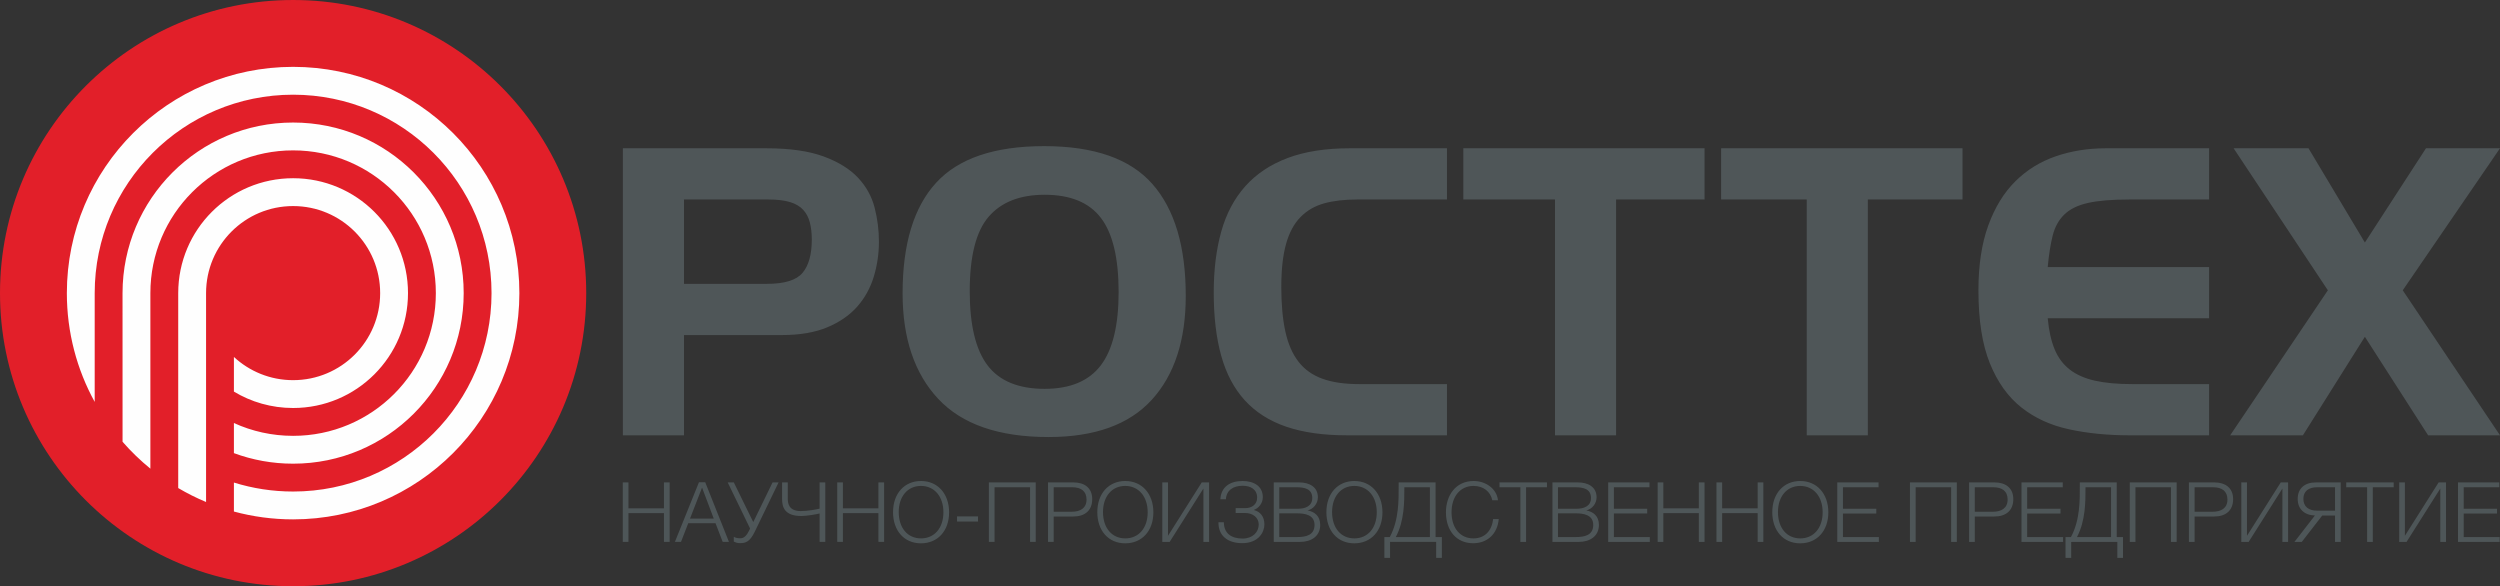
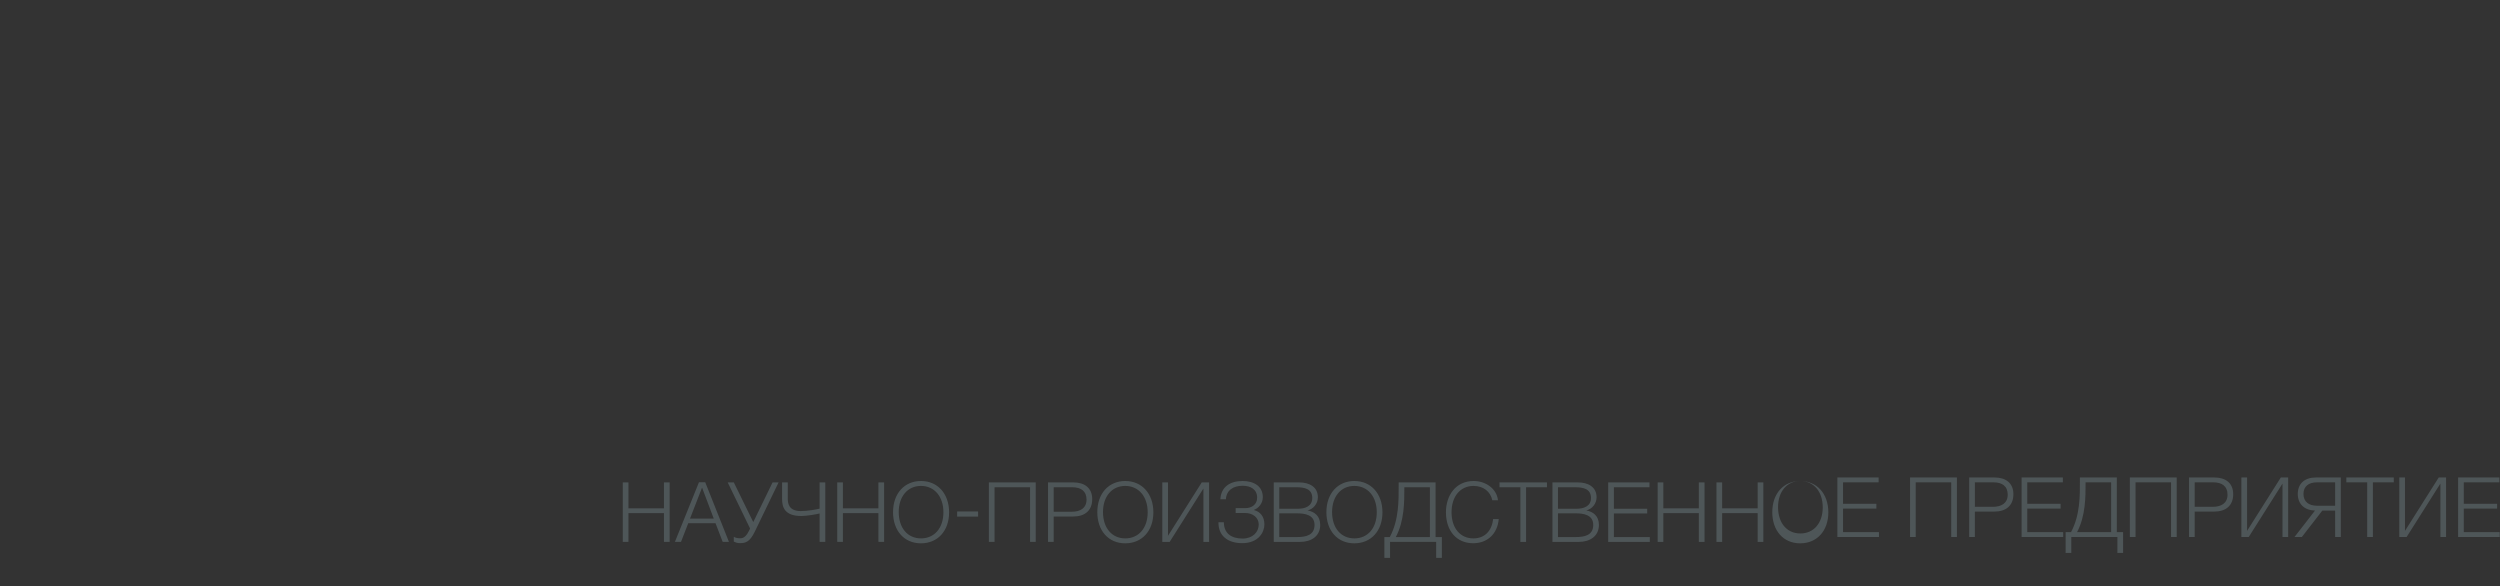
<svg xmlns="http://www.w3.org/2000/svg" xml:space="preserve" width="200mm" height="46.898mm" version="1.1" style="shape-rendering:geometricPrecision; text-rendering:geometricPrecision; image-rendering:optimizeQuality; fill-rule:evenodd; clip-rule:evenodd" viewBox="0 0 19985.75 4686.43">
  <rect x="0" y="0" width="19985.75" height="4686.43" fill="#333333" stroke="none" />
  <defs>
    <style type="text/css">
   
    .fil1 {fill:#E21F29}
    .fil0 {fill:#4F5658}
    .fil3 {fill:#4E5658;fill-rule:nonzero}
    .fil2 {fill:url(#id0)}
   
  </style>
    <linearGradient id="id0" gradientUnits="userSpaceOnUse" x1="2343.22" y1="4151.99" x2="2343.23" y2="534.4">
      <stop offset="0" style="stop-opacity:1; stop-color:#FEFEFE" />
      <stop offset="1" style="stop-opacity:1; stop-color:#FEFEFE" />
    </linearGradient>
  </defs>
  <g id="Слой_x0020_1">
    <g id="Резервная_копия_LOGO_x0020_ROST_x0020_2021_x0020__x0028_1_x0029_.cdr">
-       <path class="fil0" d="M5467.99 2678.48l784.38 0c142.19,0 262.6,-20.65 361.22,-61.94 98.61,-41.27 178.31,-96.31 239.1,-165.13 60.78,-68.8 104.93,-148.48 132.45,-239.08 27.52,-90.6 41.28,-184.06 41.28,-280.39 0,-91.73 -11.47,-182.33 -34.41,-271.77 -22.92,-89.46 -67.08,-169.16 -132.45,-239.1 -65.37,-69.96 -157.11,-126.72 -275.21,-170.29 -118.12,-43.59 -271.21,-65.37 -459.27,-65.37l-1145.6 0 0 2294.63 488.51 0 0 -801.57zm0 -409.4l0 -674.28 674.29 0c71.11,0 129.02,6.89 173.74,20.64 44.72,13.77 79.7,34.41 104.93,61.93 25.23,27.53 43,61.36 53.32,101.5 10.32,40.13 15.48,85.43 15.48,135.88 0,119.26 -24.66,208.13 -73.97,266.62 -49.3,58.48 -143.92,87.72 -283.82,87.72l-663.97 0zm2879.49 -1100.87c-396.78,0 -684.62,97.47 -863.5,292.42 -178.89,194.94 -268.34,489.65 -268.34,884.14 0,360.07 95.18,641.6 285.54,844.58 190.36,202.97 483.92,304.45 880.69,304.45 369.26,0 644.48,-99.2 825.67,-297.58 181.17,-198.4 271.77,-475.32 271.77,-830.82 0,-394.47 -88.87,-692.63 -266.61,-894.45 -177.74,-201.83 -466.16,-302.74 -865.21,-302.74zm3.43 388.75c206.41,0 356.65,61.92 450.67,185.76 94.03,123.85 141.05,321.1 141.05,591.72 0,266.05 -47.59,461.57 -142.77,586.57 -95.17,124.98 -244.83,187.49 -448.95,187.49 -208.7,0 -360.64,-62.51 -455.82,-187.49 -95.18,-125 -142.77,-322.82 -142.77,-593.45 0,-279.81 50.45,-478.19 151.37,-595.17 100.91,-116.97 249.99,-175.43 447.22,-175.43zm3216.63 1513.69l-701.81 0c-116.97,0 -215.02,-14.33 -294.14,-43.01 -79.12,-28.66 -142.78,-73.96 -190.93,-135.87 -48.17,-61.94 -83.14,-142.21 -104.94,-240.83 -21.78,-98.62 -32.67,-217.88 -32.67,-357.78 0,-137.6 12.61,-251.7 37.83,-342.3 25.23,-90.6 63.64,-162.26 115.25,-215.02 51.6,-52.75 114.68,-89.45 189.21,-110.08 74.54,-20.65 162.26,-30.97 263.18,-30.97l719.02 0 0 -409.39 -777.51 0c-192.64,0 -357.77,25.81 -495.39,77.4 -137.61,51.6 -250.57,126.71 -338.86,225.33 -88.3,98.63 -152.52,219.61 -192.66,362.94 -40.13,143.36 -60.2,305.61 -60.2,486.8 0,194.95 20.07,364.09 60.2,507.43 40.14,143.35 103.21,262.03 189.22,356.07 86.02,94.04 196.1,163.98 330.27,209.86 134.16,45.87 296.43,68.8 486.78,68.8l798.14 0 0 -409.39zm863.48 -1475.86l0 1885.25 488.51 0 0 -1885.25 707.28 0 0 -409.39 -1928.55 0 0 409.39 732.77 0zm2012.54 0l0 1885.25 488.51 0 0 -1885.25 756.85 0 0 -409.39 -1929.67 0 0 409.39 684.31 0zm3216.61 -409.39l-825.65 0c-142.19,0 -275.21,21.21 -399.06,63.65 -123.86,42.43 -231.64,108.94 -323.38,199.52 -91.74,90.6 -163.99,208.14 -216.75,352.64 -52.75,144.48 -79.12,317.64 -79.12,519.47 0,238.52 30.4,432.89 91.16,583.11 60.79,150.23 144.5,267.76 251.15,352.62 106.64,84.86 233.93,143.35 381.86,175.45 147.94,32.11 309.05,48.17 483.36,48.17l636.44 0 0 -409.39 -615.8 0c-116.97,0 -216.16,-9.17 -297.58,-27.53 -81.41,-18.35 -148.5,-48.16 -201.25,-89.44 -52.75,-41.28 -92.89,-95.18 -120.4,-161.69 -27.53,-66.51 -45.88,-149.07 -55.05,-247.68l1290.08 0 0 -409.4 -1290.08 0c9.17,-98.62 22.36,-182.32 39.56,-251.14 17.21,-68.8 48.17,-124.99 92.88,-168.56 44.72,-43.58 107.8,-74.55 189.22,-92.89 81.41,-18.35 192.08,-27.52 331.98,-27.52l636.44 0 0 -409.39zm949.51 1135.28l-780.93 1159.35 581.4 0 495.39 -787.81 505.71 787.81 574.52 0 -777.49 -1159.35 777.49 -1135.28 -591.72 0 -488.51 753.4 -450.67 -753.4 -598.6 0 753.42 1135.28z" />
      <g>
-         <path class="fil1" d="M2343.23 0.01c1294.1,0 2343.2,1049.09 2343.2,2343.19 0,1294.14 -1049.1,2343.24 -2343.2,2343.24 -1294.13,0 -2343.23,-1049.1 -2343.23,-2343.24 0,-1294.1 1049.1,-2343.19 2343.23,-2343.19z" />
-         <path class="fil2" d="M1202.18 3746.63c-80.11,-65.2 -154.51,-137.16 -222.39,-214.97l-0.2 -1188.46c0,-753.24 610.38,-1363.63 1363.64,-1363.63 753.24,0 1363.62,610.38 1363.62,1363.63 0,753.25 -610.37,1363.63 -1363.62,1363.63 -166.42,0 -325.86,-29.81 -473.29,-84.36l0 -240.68c144.16,65.77 304.41,102.45 473.29,102.45 630.38,0 1141.04,-510.65 1141.04,-1141.04 0,-630.39 -510.66,-1141.04 -1141.04,-1141.04 -630.4,0 -1141.05,510.65 -1141.05,1141.04 0,467.81 0,935.62 0,1403.43zm445.17 266.55c-77.04,-32.16 -151.37,-69.49 -222.58,-111.54 0,-519.48 0,-1038.96 0,-1558.44 0,-507.53 410.92,-918.46 918.46,-918.46 507.53,0 918.45,410.93 918.45,918.46 0,507.52 -410.92,918.46 -918.45,918.46 -173.19,0 -335.09,-47.88 -473.29,-131.08l0 -277.05c124.13,115.15 290.39,185.54 473.29,185.54 384.67,0 695.87,-311.19 695.87,-695.86 0,-384.68 -311.2,-695.87 -695.87,-695.87 -384.68,0 -695.87,311.2 -695.87,695.87 0,556.65 0,1113.32 0,1669.98l0 0zm695.87 -3478.77c-998.98,0 -1808.8,809.81 -1808.8,1808.79 0,315.32 80.71,611.75 222.58,869.82l0 -869.82c0,-876.12 710.1,-1586.21 1586.22,-1586.21 876.12,0 1586.21,710.09 1586.21,1586.21 0,876.11 -710.1,1586.21 -1586.21,1586.21 -164.85,0 -323.83,-25.14 -473.29,-71.8l0 231.75c150.85,40.84 309.52,62.63 473.29,62.63 998.97,0 1808.79,-809.81 1808.79,-1808.79 0,-998.98 -809.82,-1808.79 -1808.79,-1808.79l0 0z" />
-       </g>
-       <path class="fil3" d="M5353.28 3856.52l-45.42 0 0 207.05 -283.86 0 0 -207.05 -45.42 0 0 475.54 45.42 0 0 -229.77 283.86 0 0 229.77 45.42 0 0 -475.54zm284.51 -1.32l-50.08 0 -192.34 476.86 48.76 0 58.09 -149.6 217.73 0 57.45 149.6 50.08 0 -189.68 -476.86zm68.13 290.52l-189.68 0 96.17 -247.8 93.51 247.8zm111.55 -289.2l178.96 368.69 -5.98 12.67c-16.06,33.39 -37.41,65.45 -70.8,65.45 -29.4,0 -44.78,-6.66 -53.46,-12.03l0 38.76c13.38,6.02 28.08,12 49.44,12 46.73,0 79.47,-11.36 118.88,-92.83l189.68 -392.71 -48.09 0 -154.3 317.25 -155.62 -317.25 -48.73 0zm734.66 248.45l0 227.09 45.42 0 0 -475.54 -45.42 0 0 209.72c-24.06,6.02 -93.5,19.37 -150.95,19.37 -95.5,0 -103.51,-61.44 -103.51,-100.2l0 -128.89 -45.42 0 0 131.6c0,63.42 17.37,136.89 153.62,136.89 42.75,0 120.2,-13.35 146.26,-20.04zm515.62 -248.45l-45.42 0 0 207.05 -283.87 0 0 -207.05 -45.42 0 0 475.54 45.42 0 0 -229.77 283.87 0 0 229.77 45.42 0 0 -475.54zm295.22 -11.35c-133.58,0 -223.75,100.84 -223.75,249.12 0,148.92 89.49,249.12 223.07,249.12 134.22,0 225.06,-99.52 225.06,-247.77 0,-148.95 -91.47,-250.47 -224.38,-250.47zm-0.68 39.4c107.53,0 179.64,84.82 179.64,210.4 0,125.54 -71.44,209.04 -178.96,209.04 -107.53,0 -178.33,-83.5 -178.33,-211.07 0,-124.23 71.44,-208.37 177.65,-208.37zm917.69 -28.05l-374.7 0 0 475.54 45.43 0 0 -436.82 283.86 0 0 436.82 45.42 0 0 -475.54zm98.17 0l0 475.54 45.42 0 0 -203.04 156.97 0c90.17,0 150.92,-46.09 150.92,-138.92 0,-88.85 -60.76,-133.58 -149.6,-133.58l-203.7 0zm45.42 38.72l148.96 0c68.12,0 113.54,30.08 113.54,98.21 0,70.8 -52.78,97.49 -118.24,97.49l-144.27 0 0 -195.7zm572.39 -50.07c-133.58,0 -223.75,100.84 -223.75,249.12 0,148.92 89.49,249.12 223.07,249.12 134.22,0 225.06,-99.52 225.06,-247.77 0,-148.95 -91.47,-250.47 -224.38,-250.47zm-0.68 39.4c107.53,0 179.64,84.82 179.64,210.4 0,125.54 -71.44,209.04 -178.96,209.04 -107.53,0 -178.33,-83.5 -178.33,-211.07 0,-124.23 71.44,-208.37 177.65,-208.37zm296.54 447.49l58.77 0 269.84 -426.78 0 426.78 45.42 0 0 -475.54 -58.77 0 -269.84 426.78 0 -426.78 -45.42 0 0 475.54zm816.17 -139.6c0,-62.76 -32.75,-101.52 -82.82,-114.87l0 -1.99c34.74,-12.03 70.12,-50.75 70.12,-100.88 0,-89.48 -72.8,-129.56 -162.27,-129.56 -100.2,0 -172.35,48.09 -177.01,146.26l44.1 0c3.99,-72.12 58.77,-108.17 134.23,-108.17 64.77,0 115.54,29.37 115.54,95.5 0,55.42 -44.75,83.47 -95.5,83.47l-76.14 0 0 38.76 76.14 0c60.8,0 108.2,36.73 108.2,92.14 0,60.8 -48.77,112.2 -128.92,112.2 -90.84,0 -149.6,-42.07 -149.6,-130.24l-43.39 0 0 4.02c0,101.52 71.44,162.95 189.68,162.95 133.54,0 177.64,-90.81 177.64,-149.6zm74.79 -335.94l0 475.54 210.4 0c87.49,0 160.96,-44.07 160.96,-136.25 0,-72.8 -48.09,-105.54 -100.88,-115.54 44.78,-10 82.15,-52.75 82.15,-104.87 0,-84.82 -70.8,-118.89 -148.92,-118.89l-203.7 0zm44.07 38.72l138.92 0c60.8,0 124.9,11.36 124.9,86.18 0,66.13 -58.77,85.5 -112.87,85.5l-150.95 0 0 -171.68zm0 208.41l139.6 0c64.77,0 142.27,11.35 142.27,92.82 0,84.82 -73.47,96.85 -139.6,96.85l-142.27 0 0 -189.67zm600.47 -258.49c-133.58,0 -223.75,100.84 -223.75,249.12 0,148.92 89.49,249.12 223.07,249.12 134.22,0 225.06,-99.52 225.06,-247.77 0,-148.95 -91.47,-250.47 -224.38,-250.47zm-0.68 39.4c107.53,0 179.64,84.82 179.64,210.4 0,125.54 -71.44,209.04 -178.96,209.04 -107.53,0 -178.33,-83.5 -178.33,-211.07 0,-124.23 71.44,-208.37 177.65,-208.37zm699.92 575.06l0 -166.3 -50.07 0 0 -436.81 -295.22 0 0 27.37c0,112.23 3.35,270.52 -70.8,409.44l-43.39 0 0 166.3 45.42 0 0 -127.57 368.65 0 0 127.57 45.42 0zm-95.49 -166.3l-272.52 0c68.8,-129.6 68.13,-283.19 68.13,-389.39l0 -8.69 204.38 0 0 398.09zm550.35 -143.62l-44.78 0c-9.99,88.85 -62.75,154.3 -158.29,154.3 -105.49,0 -174.3,-82.83 -174.3,-209.04 0,-126.26 70.12,-210.4 175.65,-210.4 77.48,0 135.57,44.1 150.27,114.9l45.42 0c-10.67,-96.85 -102.87,-154.3 -194.37,-154.3 -144.27,0 -221.72,116.22 -221.72,249.8 0,150.27 86.14,247.76 217.73,247.76 114.22,0 194.34,-75.46 204.37,-193.02zm385.35 -293.19l-379.36 0 0 38.72 166.97 0 0 436.82 45.42 0 0 -436.82 166.97 0 0 -38.72zm44.1 0l0 475.54 210.4 0c87.49,0 160.96,-44.07 160.96,-136.25 0,-72.8 -48.09,-105.54 -100.87,-115.54 44.78,-10 82.15,-52.75 82.15,-104.87 0,-84.82 -70.8,-118.89 -148.93,-118.89l-203.7 0zm44.07 38.72l138.92 0c60.8,0 124.9,11.36 124.9,86.18 0,66.13 -58.77,85.5 -112.87,85.5l-150.95 0 0 -171.68zm0 208.41l139.6 0c64.78,0 142.27,11.35 142.27,92.82 0,84.82 -73.47,96.85 -139.6,96.85l-142.27 0 0 -189.67zm731.35 -247.13l-329.91 0 0 475.54 332.59 0 0 -38.73 -287.18 0 0 -188.36 266.49 0 0 -38.05 -266.49 0 0 -171.68 284.5 0 0 -38.72zm440.17 0l-45.42 0 0 207.05 -283.87 0 0 -207.05 -45.42 0 0 475.54 45.42 0 0 -229.77 283.87 0 0 229.77 45.42 0 0 -475.54zm470.19 0l-45.42 0 0 207.05 -283.87 0 0 -207.05 -45.42 0 0 475.54 45.42 0 0 -229.77 283.87 0 0 229.77 45.42 0 0 -475.54zm295.22 -11.35c-133.58,0 -223.75,100.84 -223.75,249.12 0,148.92 89.49,249.12 223.07,249.12 134.22,0 225.06,-99.52 225.06,-247.77 0,-148.95 -91.47,-250.47 -224.38,-250.47zm-0.68 39.4c107.53,0 179.64,84.82 179.64,210.4 0,125.54 -71.44,209.04 -178.96,209.04 -107.53,0 -178.33,-83.5 -178.33,-211.07 0,-124.23 71.44,-208.37 177.65,-208.37zm626.45 -28.05l-329.91 0 0 475.54 332.59 0 0 -38.73 -287.18 0 0 -188.36 266.49 0 0 -38.05 -266.49 0 0 -171.68 284.5 0 0 -38.72zm625.82 0l-374.7 0 0 475.54 45.42 0 0 -436.82 283.87 0 0 436.82 45.42 0 0 -475.54zm98.16 0l0 475.54 45.43 0 0 -203.04 156.97 0c90.16,0 150.91,-46.09 150.91,-138.92 0,-88.85 -60.76,-133.58 -149.59,-133.58l-203.71 0zm45.43 38.72l148.95 0c68.13,0 113.55,30.08 113.55,98.21 0,70.8 -52.78,97.49 -118.25,97.49l-144.26 0 0 -195.7zm703.27 -38.72l-329.92 0 0 475.54 332.59 0 0 -38.73 -287.18 0 0 -188.36 266.49 0 0 -38.05 -266.49 0 0 -171.68 284.51 0 0 -38.72zm481.55 603.11l0 -166.3 -50.07 0 0 -436.81 -295.22 0 0 27.37c0,112.23 3.35,270.52 -70.8,409.44l-43.39 0 0 166.3 45.42 0 0 -127.57 368.65 0 0 127.57 45.42 0zm-95.5 -166.3l-272.51 0c68.8,-129.6 68.13,-283.19 68.13,-389.39l0 -8.69 204.37 0 0 398.09zm524.31 -436.81l-374.7 0 0 475.54 45.42 0 0 -436.82 283.87 0 0 436.82 45.42 0 0 -475.54zm98.17 0l0 475.54 45.42 0 0 -203.04 156.97 0c90.17,0 150.92,-46.09 150.92,-138.92 0,-88.85 -60.76,-133.58 -149.6,-133.58l-203.7 0zm45.42 38.72l148.96 0c68.12,0 113.54,30.08 113.54,98.21 0,70.8 -52.78,97.49 -118.24,97.49l-144.27 0 0 -195.7zm373.34 436.82l58.77 0 269.84 -426.78 0 426.78 45.42 0 0 -475.54 -58.77 0 -269.84 426.78 0 -426.78 -45.42 0 0 475.54zm647.18 -211.04l102.19 0 0 211.04 45.42 0 0 -475.54 -199.69 0c-87.49,0 -144.26,47.42 -144.26,131.6 0,82.15 54.1,130.24 137.57,132.91l-163.62 211.04 58.76 0 163.63 -211.04zm102.19 -38.76l-144.27 0c-66.77,0 -108.84,-32.71 -108.84,-94.14 0,-61.48 42.07,-92.87 108.84,-92.87l144.27 0 0 187.02zm468.85 -225.74l-379.36 0 0 38.72 166.97 0 0 436.82 45.42 0 0 -436.82 166.97 0 0 -38.72zm44.1 475.54l58.77 0 269.81 -426.78 0 426.78 45.42 0 0 -475.54 -58.77 0 -269.81 426.78 0 -426.78 -45.42 0 0 475.54zm800.09 -475.54l-329.92 0 0 475.54 332.59 0 0 -38.73 -287.18 0 0 -188.36 266.49 0 0 -38.05 -266.49 0 0 -171.68 284.51 0 0 -38.72zm-12161.52 271.84l-167.65 0 0 40.75 167.65 0 0 -40.75z" />
+         </g>
+       <path class="fil3" d="M5353.28 3856.52l-45.42 0 0 207.05 -283.86 0 0 -207.05 -45.42 0 0 475.54 45.42 0 0 -229.77 283.86 0 0 229.77 45.42 0 0 -475.54zm284.51 -1.32l-50.08 0 -192.34 476.86 48.76 0 58.09 -149.6 217.73 0 57.45 149.6 50.08 0 -189.68 -476.86zm68.13 290.52l-189.68 0 96.17 -247.8 93.51 247.8zm111.55 -289.2l178.96 368.69 -5.98 12.67c-16.06,33.39 -37.41,65.45 -70.8,65.45 -29.4,0 -44.78,-6.66 -53.46,-12.03l0 38.76c13.38,6.02 28.08,12 49.44,12 46.73,0 79.47,-11.36 118.88,-92.83l189.68 -392.71 -48.09 0 -154.3 317.25 -155.62 -317.25 -48.73 0zm734.66 248.45l0 227.09 45.42 0 0 -475.54 -45.42 0 0 209.72c-24.06,6.02 -93.5,19.37 -150.95,19.37 -95.5,0 -103.51,-61.44 -103.51,-100.2l0 -128.89 -45.42 0 0 131.6c0,63.42 17.37,136.89 153.62,136.89 42.75,0 120.2,-13.35 146.26,-20.04zm515.62 -248.45l-45.42 0 0 207.05 -283.87 0 0 -207.05 -45.42 0 0 475.54 45.42 0 0 -229.77 283.87 0 0 229.77 45.42 0 0 -475.54zm295.22 -11.35c-133.58,0 -223.75,100.84 -223.75,249.12 0,148.92 89.49,249.12 223.07,249.12 134.22,0 225.06,-99.52 225.06,-247.77 0,-148.95 -91.47,-250.47 -224.38,-250.47zm-0.68 39.4c107.53,0 179.64,84.82 179.64,210.4 0,125.54 -71.44,209.04 -178.96,209.04 -107.53,0 -178.33,-83.5 -178.33,-211.07 0,-124.23 71.44,-208.37 177.65,-208.37zm917.69 -28.05l-374.7 0 0 475.54 45.43 0 0 -436.82 283.86 0 0 436.82 45.42 0 0 -475.54zm98.17 0l0 475.54 45.42 0 0 -203.04 156.97 0c90.17,0 150.92,-46.09 150.92,-138.92 0,-88.85 -60.76,-133.58 -149.6,-133.58l-203.7 0zm45.42 38.72l148.96 0c68.12,0 113.54,30.08 113.54,98.21 0,70.8 -52.78,97.49 -118.24,97.49l-144.27 0 0 -195.7zm572.39 -50.07c-133.58,0 -223.75,100.84 -223.75,249.12 0,148.92 89.49,249.12 223.07,249.12 134.22,0 225.06,-99.52 225.06,-247.77 0,-148.95 -91.47,-250.47 -224.38,-250.47zm-0.68 39.4c107.53,0 179.64,84.82 179.64,210.4 0,125.54 -71.44,209.04 -178.96,209.04 -107.53,0 -178.33,-83.5 -178.33,-211.07 0,-124.23 71.44,-208.37 177.65,-208.37zm296.54 447.49l58.77 0 269.84 -426.78 0 426.78 45.42 0 0 -475.54 -58.77 0 -269.84 426.78 0 -426.78 -45.42 0 0 475.54zm816.17 -139.6c0,-62.76 -32.75,-101.52 -82.82,-114.87l0 -1.99c34.74,-12.03 70.12,-50.75 70.12,-100.88 0,-89.48 -72.8,-129.56 -162.27,-129.56 -100.2,0 -172.35,48.09 -177.01,146.26l44.1 0c3.99,-72.12 58.77,-108.17 134.23,-108.17 64.77,0 115.54,29.37 115.54,95.5 0,55.42 -44.75,83.47 -95.5,83.47l-76.14 0 0 38.76 76.14 0c60.8,0 108.2,36.73 108.2,92.14 0,60.8 -48.77,112.2 -128.92,112.2 -90.84,0 -149.6,-42.07 -149.6,-130.24l-43.39 0 0 4.02c0,101.52 71.44,162.95 189.68,162.95 133.54,0 177.64,-90.81 177.64,-149.6zm74.79 -335.94l0 475.54 210.4 0c87.49,0 160.96,-44.07 160.96,-136.25 0,-72.8 -48.09,-105.54 -100.88,-115.54 44.78,-10 82.15,-52.75 82.15,-104.87 0,-84.82 -70.8,-118.89 -148.92,-118.89l-203.7 0zm44.07 38.72l138.92 0c60.8,0 124.9,11.36 124.9,86.18 0,66.13 -58.77,85.5 -112.87,85.5l-150.95 0 0 -171.68zm0 208.41l139.6 0c64.77,0 142.27,11.35 142.27,92.82 0,84.82 -73.47,96.85 -139.6,96.85l-142.27 0 0 -189.67zm600.47 -258.49c-133.58,0 -223.75,100.84 -223.75,249.12 0,148.92 89.49,249.12 223.07,249.12 134.22,0 225.06,-99.52 225.06,-247.77 0,-148.95 -91.47,-250.47 -224.38,-250.47zm-0.68 39.4c107.53,0 179.64,84.82 179.64,210.4 0,125.54 -71.44,209.04 -178.96,209.04 -107.53,0 -178.33,-83.5 -178.33,-211.07 0,-124.23 71.44,-208.37 177.65,-208.37zm699.92 575.06l0 -166.3 -50.07 0 0 -436.81 -295.22 0 0 27.37c0,112.23 3.35,270.52 -70.8,409.44l-43.39 0 0 166.3 45.42 0 0 -127.57 368.65 0 0 127.57 45.42 0zm-95.49 -166.3l-272.52 0c68.8,-129.6 68.13,-283.19 68.13,-389.39l0 -8.69 204.38 0 0 398.09zm550.35 -143.62l-44.78 0c-9.99,88.85 -62.75,154.3 -158.29,154.3 -105.49,0 -174.3,-82.83 -174.3,-209.04 0,-126.26 70.12,-210.4 175.65,-210.4 77.48,0 135.57,44.1 150.27,114.9l45.42 0c-10.67,-96.85 -102.87,-154.3 -194.37,-154.3 -144.27,0 -221.72,116.22 -221.72,249.8 0,150.27 86.14,247.76 217.73,247.76 114.22,0 194.34,-75.46 204.37,-193.02zm385.35 -293.19l-379.36 0 0 38.72 166.97 0 0 436.82 45.42 0 0 -436.82 166.97 0 0 -38.72zm44.1 0l0 475.54 210.4 0c87.49,0 160.96,-44.07 160.96,-136.25 0,-72.8 -48.09,-105.54 -100.87,-115.54 44.78,-10 82.15,-52.75 82.15,-104.87 0,-84.82 -70.8,-118.89 -148.93,-118.89l-203.7 0zm44.07 38.72l138.92 0c60.8,0 124.9,11.36 124.9,86.18 0,66.13 -58.77,85.5 -112.87,85.5l-150.95 0 0 -171.68zm0 208.41l139.6 0c64.78,0 142.27,11.35 142.27,92.82 0,84.82 -73.47,96.85 -139.6,96.85l-142.27 0 0 -189.67zm731.35 -247.13l-329.91 0 0 475.54 332.59 0 0 -38.73 -287.18 0 0 -188.36 266.49 0 0 -38.05 -266.49 0 0 -171.68 284.5 0 0 -38.72zm440.17 0l-45.42 0 0 207.05 -283.87 0 0 -207.05 -45.42 0 0 475.54 45.42 0 0 -229.77 283.87 0 0 229.77 45.42 0 0 -475.54zm470.19 0l-45.42 0 0 207.05 -283.87 0 0 -207.05 -45.42 0 0 475.54 45.42 0 0 -229.77 283.87 0 0 229.77 45.42 0 0 -475.54zm295.22 -11.35c-133.58,0 -223.75,100.84 -223.75,249.12 0,148.92 89.49,249.12 223.07,249.12 134.22,0 225.06,-99.52 225.06,-247.77 0,-148.95 -91.47,-250.47 -224.38,-250.47zc107.53,0 179.64,84.82 179.64,210.4 0,125.54 -71.44,209.04 -178.96,209.04 -107.53,0 -178.33,-83.5 -178.33,-211.07 0,-124.23 71.44,-208.37 177.65,-208.37zm626.45 -28.05l-329.91 0 0 475.54 332.59 0 0 -38.73 -287.18 0 0 -188.36 266.49 0 0 -38.05 -266.49 0 0 -171.68 284.5 0 0 -38.72zm625.82 0l-374.7 0 0 475.54 45.42 0 0 -436.82 283.87 0 0 436.82 45.42 0 0 -475.54zm98.16 0l0 475.54 45.43 0 0 -203.04 156.97 0c90.16,0 150.91,-46.09 150.91,-138.92 0,-88.85 -60.76,-133.58 -149.59,-133.58l-203.71 0zm45.43 38.72l148.95 0c68.13,0 113.55,30.08 113.55,98.21 0,70.8 -52.78,97.49 -118.25,97.49l-144.26 0 0 -195.7zm703.27 -38.72l-329.92 0 0 475.54 332.59 0 0 -38.73 -287.18 0 0 -188.36 266.49 0 0 -38.05 -266.49 0 0 -171.68 284.51 0 0 -38.72zm481.55 603.11l0 -166.3 -50.07 0 0 -436.81 -295.22 0 0 27.37c0,112.23 3.35,270.52 -70.8,409.44l-43.39 0 0 166.3 45.42 0 0 -127.57 368.65 0 0 127.57 45.42 0zm-95.5 -166.3l-272.51 0c68.8,-129.6 68.13,-283.19 68.13,-389.39l0 -8.69 204.37 0 0 398.09zm524.31 -436.81l-374.7 0 0 475.54 45.42 0 0 -436.82 283.87 0 0 436.82 45.42 0 0 -475.54zm98.17 0l0 475.54 45.42 0 0 -203.04 156.97 0c90.17,0 150.92,-46.09 150.92,-138.92 0,-88.85 -60.76,-133.58 -149.6,-133.58l-203.7 0zm45.42 38.72l148.96 0c68.12,0 113.54,30.08 113.54,98.21 0,70.8 -52.78,97.49 -118.24,97.49l-144.27 0 0 -195.7zm373.34 436.82l58.77 0 269.84 -426.78 0 426.78 45.42 0 0 -475.54 -58.77 0 -269.84 426.78 0 -426.78 -45.42 0 0 475.54zm647.18 -211.04l102.19 0 0 211.04 45.42 0 0 -475.54 -199.69 0c-87.49,0 -144.26,47.42 -144.26,131.6 0,82.15 54.1,130.24 137.57,132.91l-163.62 211.04 58.76 0 163.63 -211.04zm102.19 -38.76l-144.27 0c-66.77,0 -108.84,-32.71 -108.84,-94.14 0,-61.48 42.07,-92.87 108.84,-92.87l144.27 0 0 187.02zm468.85 -225.74l-379.36 0 0 38.72 166.97 0 0 436.82 45.42 0 0 -436.82 166.97 0 0 -38.72zm44.1 475.54l58.77 0 269.81 -426.78 0 426.78 45.42 0 0 -475.54 -58.77 0 -269.81 426.78 0 -426.78 -45.42 0 0 475.54zm800.09 -475.54l-329.92 0 0 475.54 332.59 0 0 -38.73 -287.18 0 0 -188.36 266.49 0 0 -38.05 -266.49 0 0 -171.68 284.51 0 0 -38.72zm-12161.52 271.84l-167.65 0 0 40.75 167.65 0 0 -40.75z" />
    </g>
  </g>
</svg>